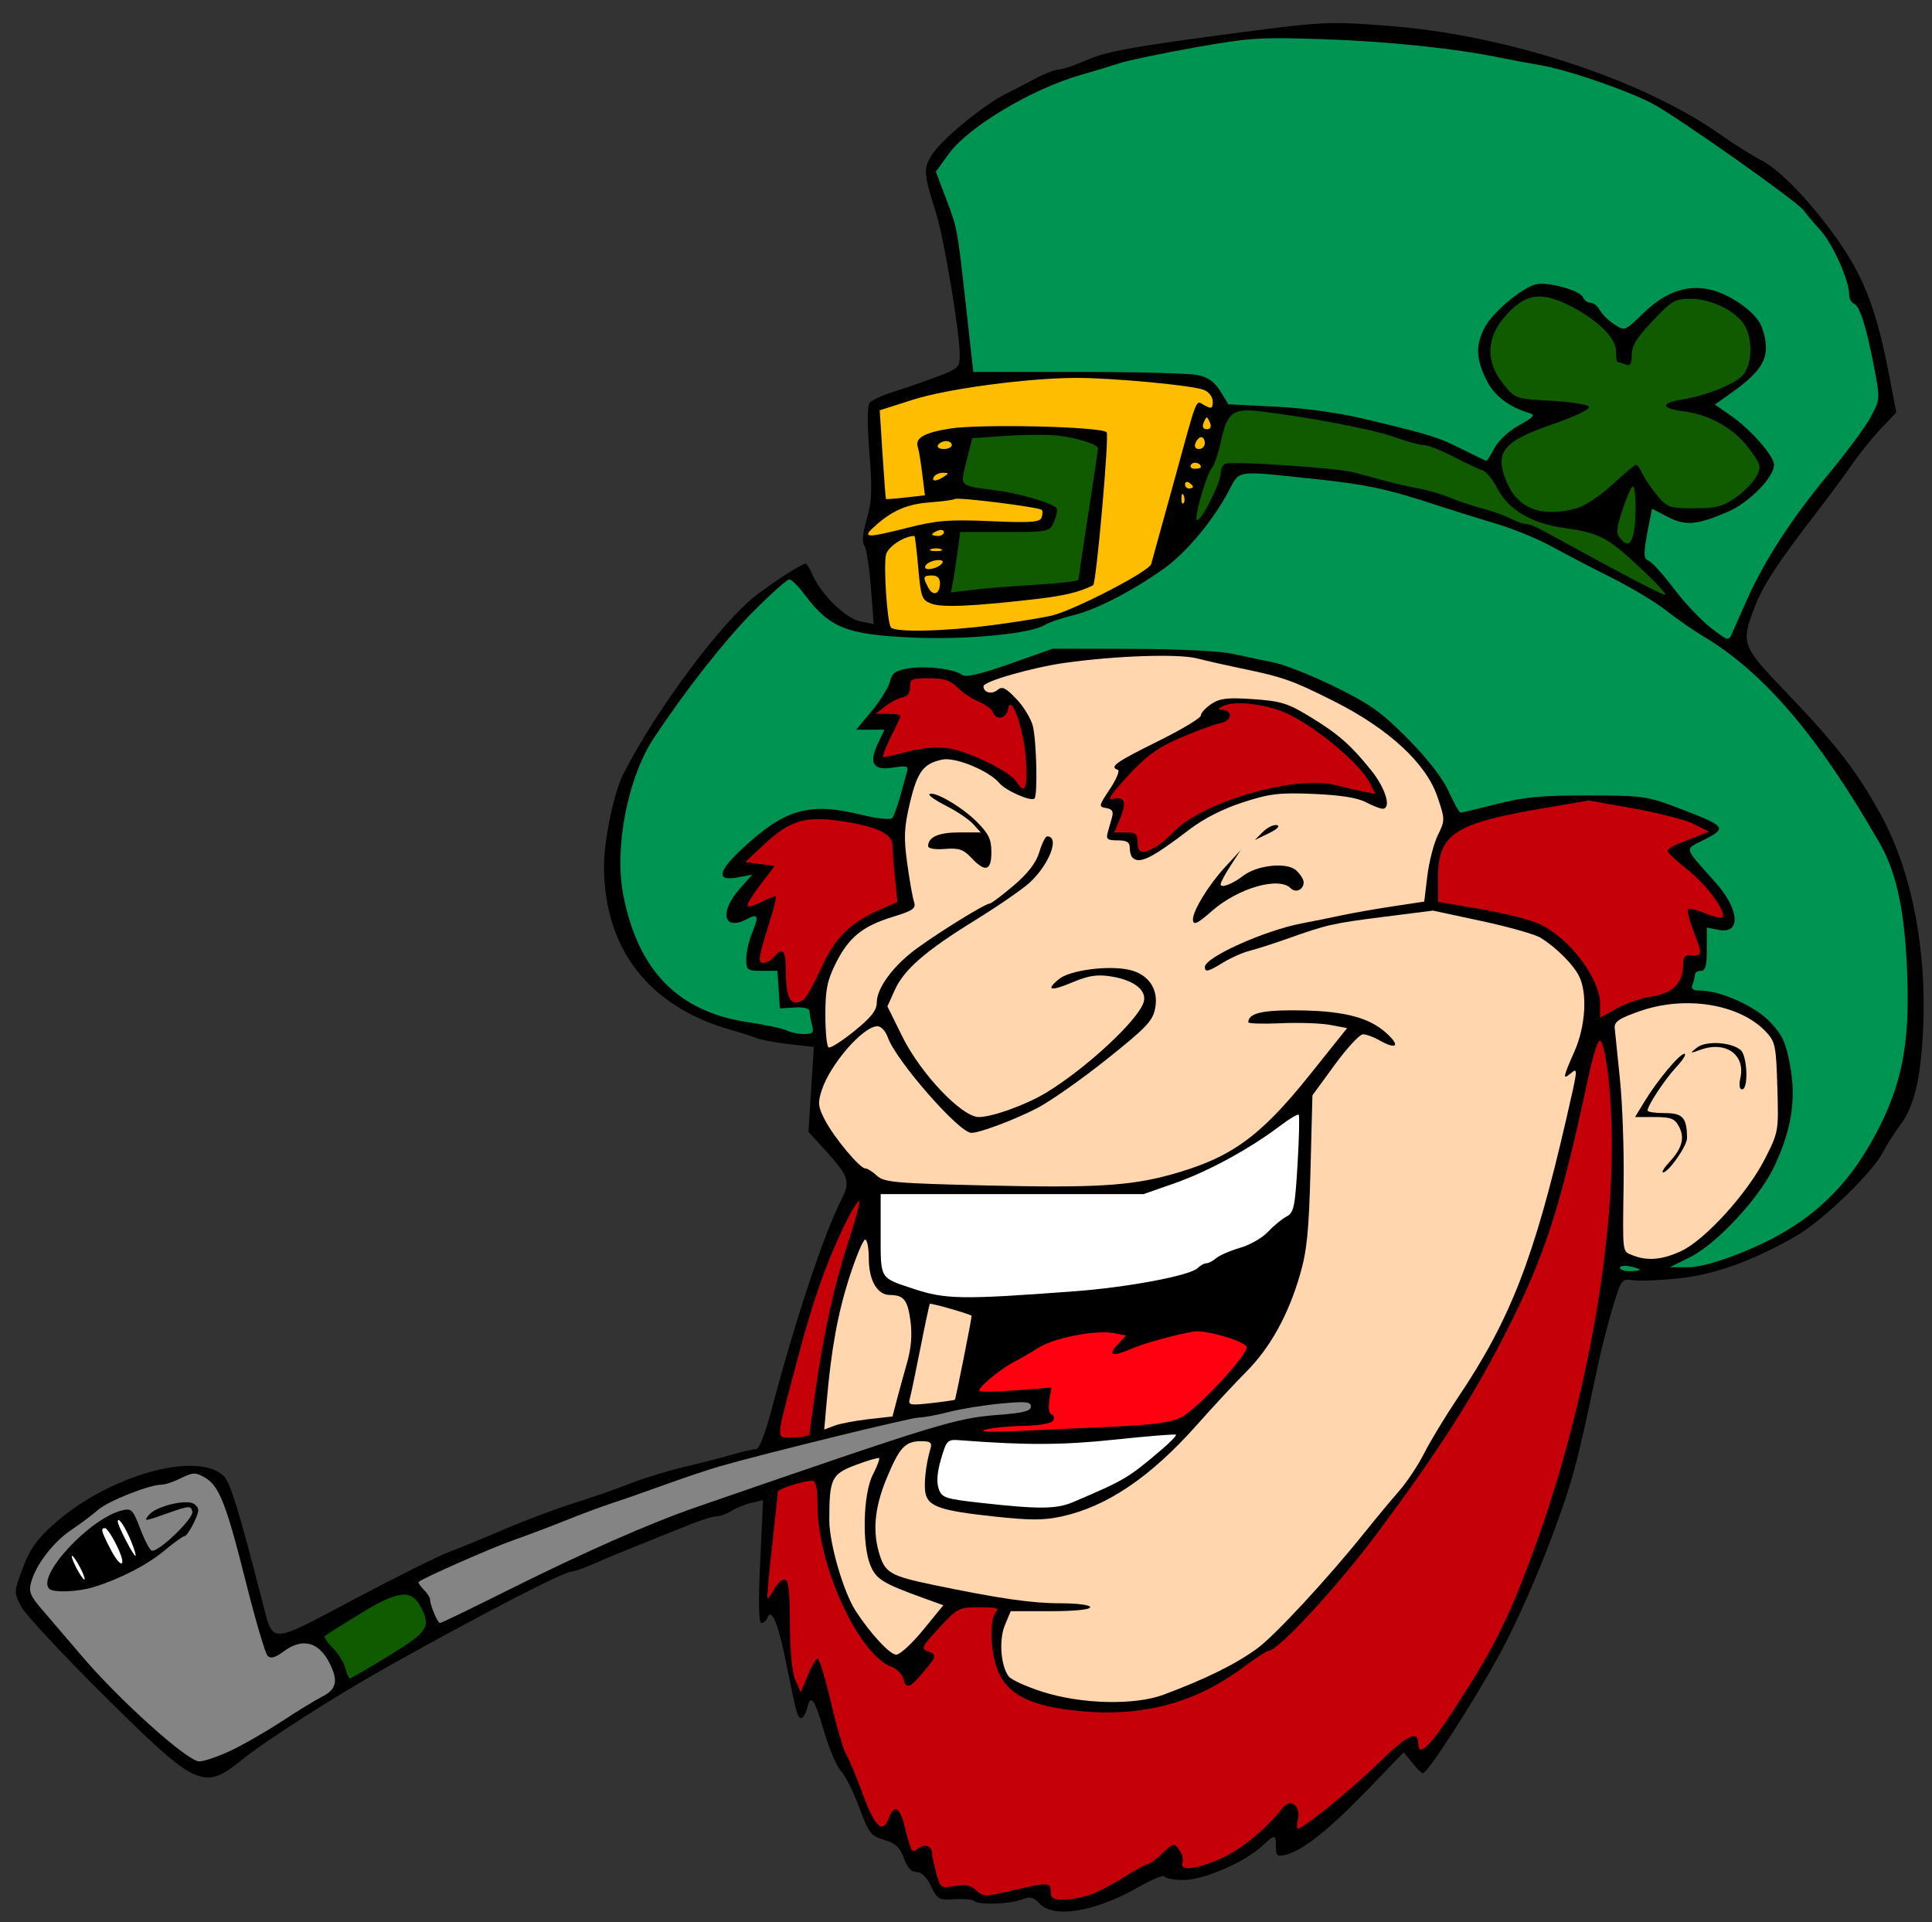
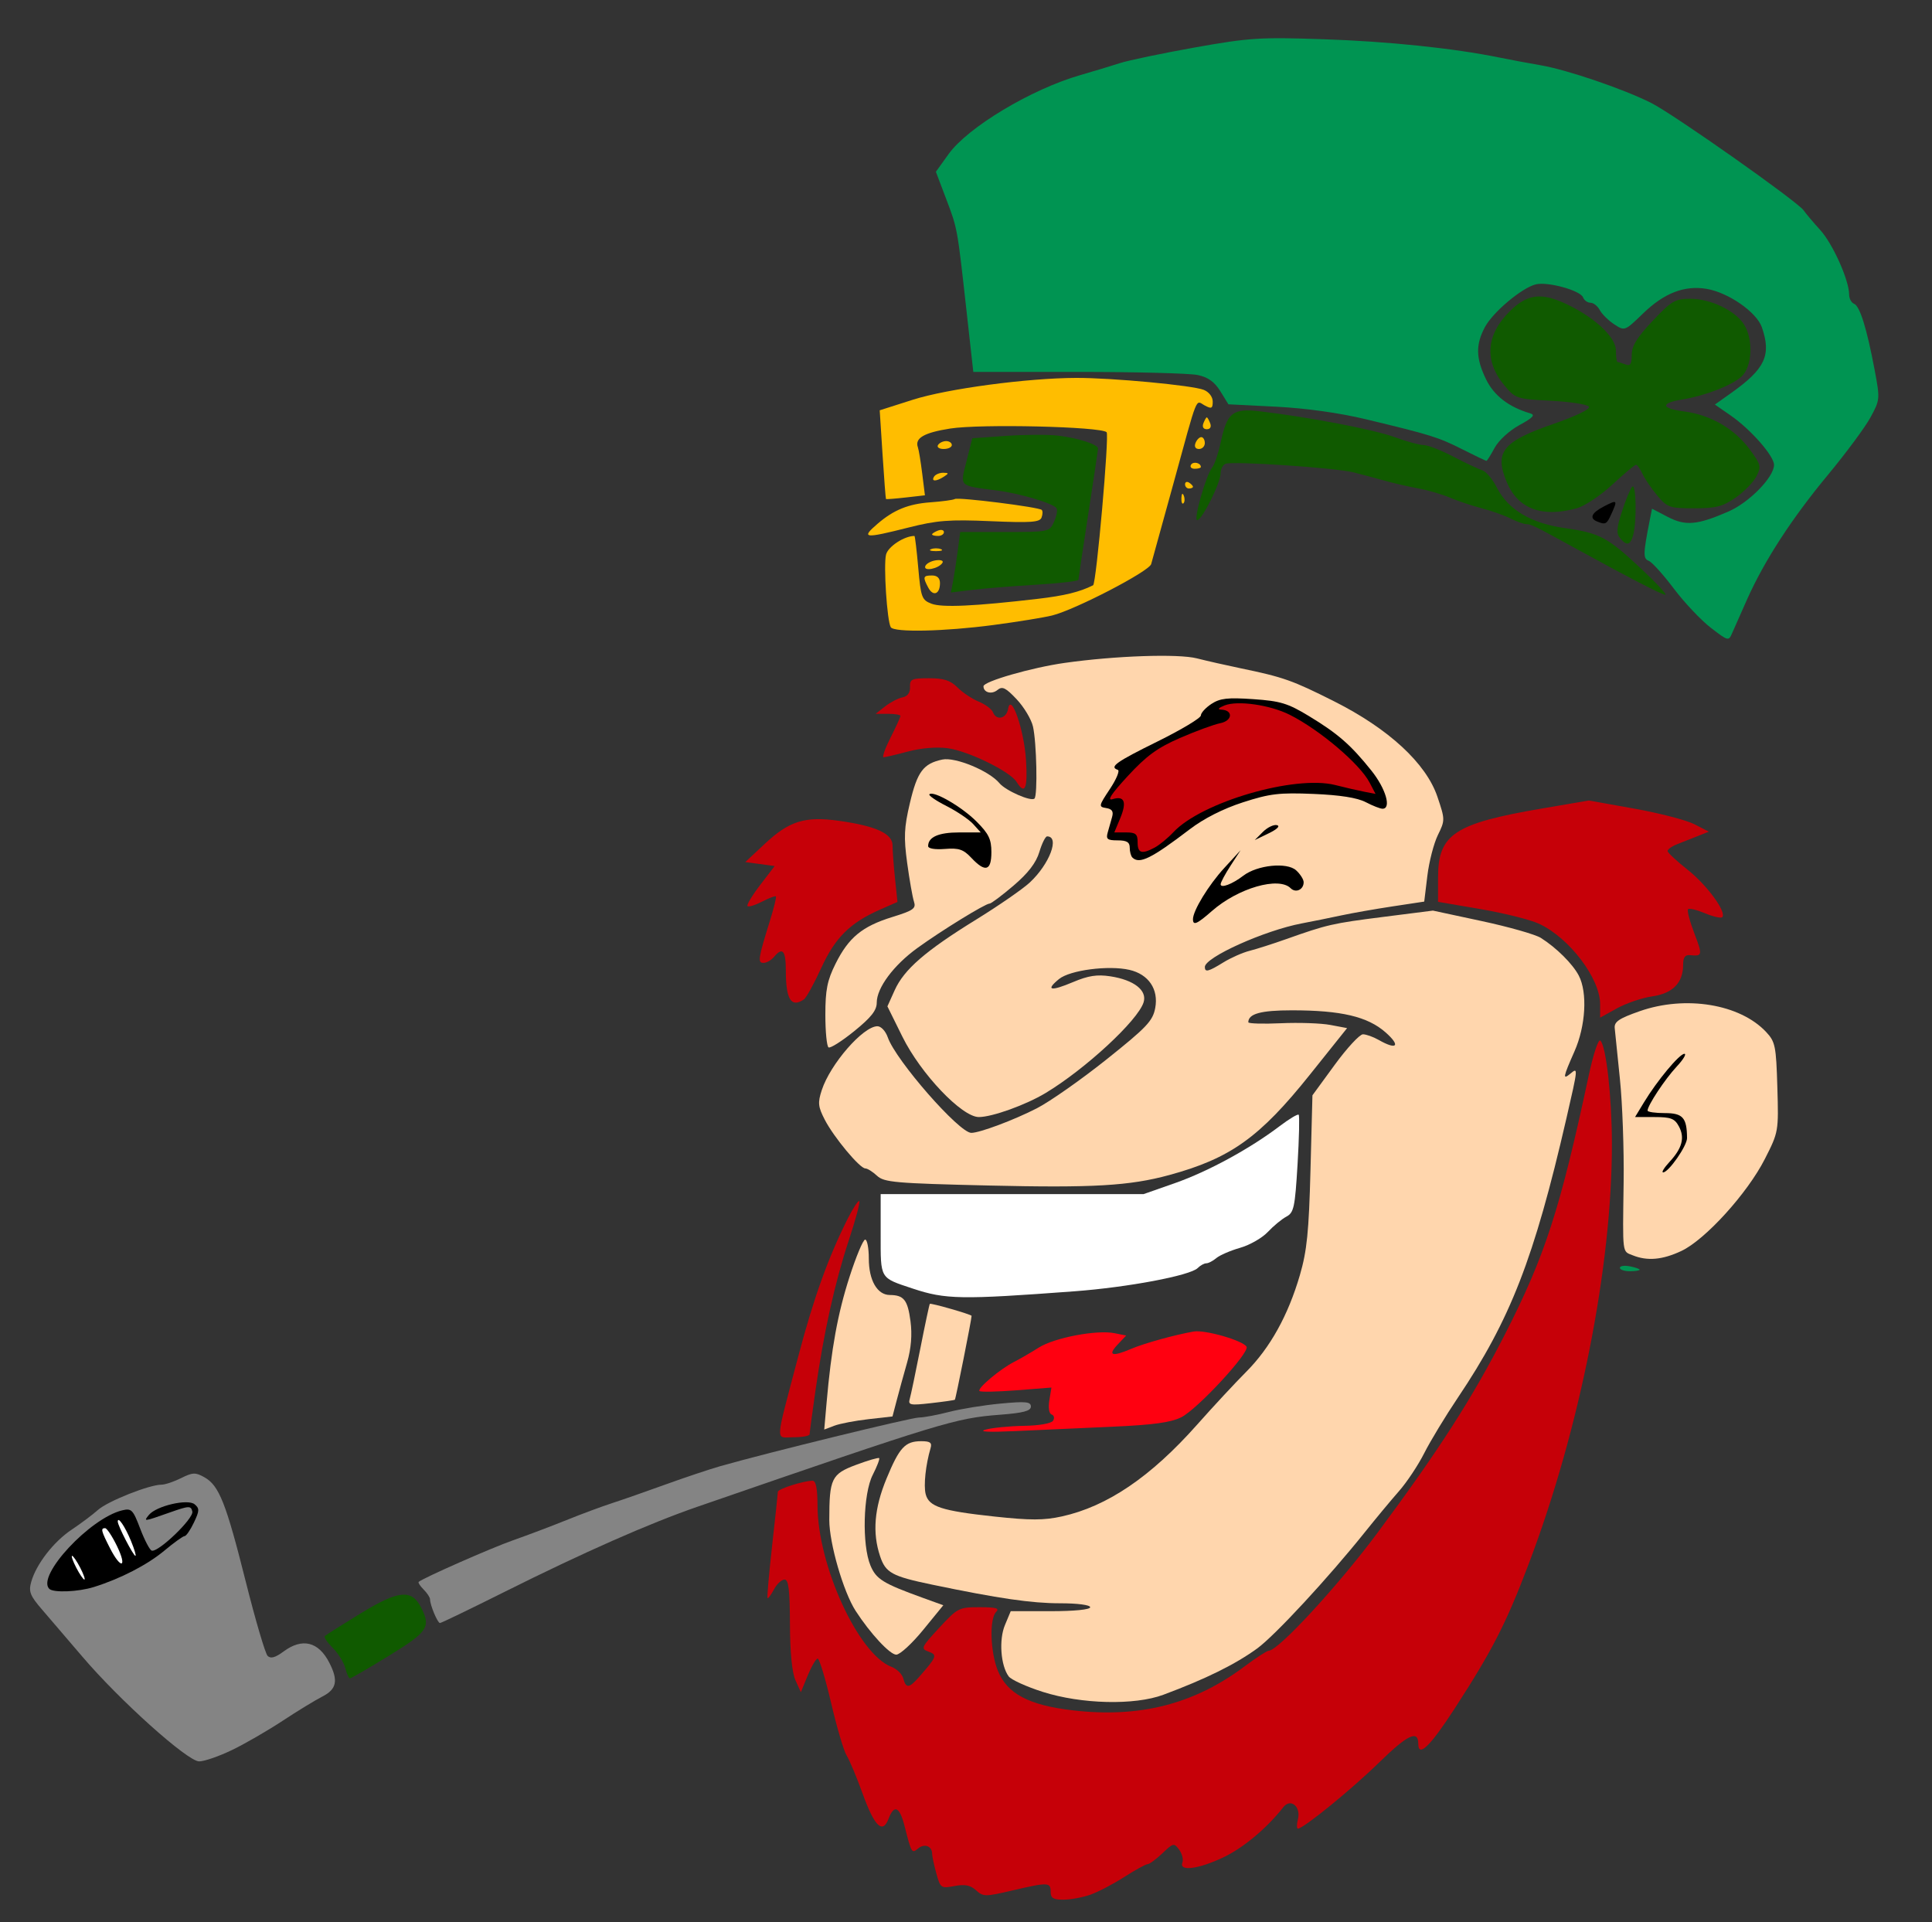
<svg xmlns="http://www.w3.org/2000/svg" viewBox="0 0 488.75 486.25">
  <rect x="0" y="0" width="488.75" height="486.25" fill="#333333" stroke="none" />
-   <path d="m262.98 481.55c-1.575-1.691-2.347-1.858-4.604-1-3.078 1.17-10.892 1.387-11.948 0.332-0.385-0.385-2.613-0.582-4.952-0.438-3.988 0.245-4.358 0.04-5.951-3.301-1.09-2.286-2.398-3.562-3.65-3.562-1.325 0-2.36-1.131-3.225-3.522-0.996-2.754-2.079-3.764-4.968-4.629-3.39-1.016-3.909-1.689-6.304-8.177-1.436-3.889-3.501-8.018-4.589-9.177s-2.957-5.456-4.153-9.55c-2.564-8.778-3.495-10.173-4.394-6.588-0.365 1.455-1.056 2.645-1.536 2.645-0.979 0-1.127-0.541-3.942-14.473-1.936-9.581-3.659-13.552-4.677-10.777-0.252 0.688-0.918 1.25-1.48 1.25-0.683 0-0.78-5.152-0.293-15.55l0.729-15.55-2.873 0.669c-1.58 0.368-3.87 1.29-5.088 2.05s-2.935 1.381-3.815 1.381-3.933 0.946-6.785 2.103-8.56 3.445-12.685 5.086c-4.125 1.641-9.425 3.845-11.777 4.897s-4.827 1.915-5.5 1.916c-1.935 0.004-23.927 11.388-46.723 24.186-13.016 7.307-30.534 18.506-36.5 23.332-9.8 7.928-11.413 7.19-34.677-15.868-10.628-10.534-20.185-20.788-21.238-22.787-1.909-3.623-1.908-3.654 0.388-9.793 1.798-4.808 3.53-7.252 7.899-11.146 13.829-12.325 36.407-18.647 43.011-12.042 1.576 1.576 3.923 9.239 9.588 31.304 2.916 11.359 1.45 11.37 23.274-0.183 10.54-5.579 21.321-10.955 23.959-11.947s9.071-3.631 14.296-5.867c5.225-2.236 13.1-5.19 17.5-6.565s10.7-3.573 14-4.883 9.375-3.182 13.5-4.159 9.689-2.408 12.365-3.18 5.432-1.404 6.126-1.404c0.752 0 2.302-3.934 3.84-9.75 6.077-22.978 13.252-44.591 17.69-53.291 2.386-4.678 1.946-5.993-4.298-12.832l-3.993-4.374 0.68-10.742 0.68-10.742-6.128-0.693c-3.37-0.381-7.103-1.07-8.295-1.53s-4.193-1.416-6.668-2.123c-20.735-5.926-32-20.544-32-41.524 0-6.303 2.528-18.477 4.755-22.898 8.156-16.192 25.078-38.954 33.928-45.638 4.906-3.705 11.408-7.852 12.323-7.858 0.278-0.002 1.09 1.316 1.804 2.929 2.195 4.958 8.381 10.956 12.058 11.691l3.368 0.673-0.729-9.399c-0.401-5.169-1.152-9.923-1.67-10.564-0.603-0.746-0.374-3.12 0.636-6.595 1.301-4.475 1.419-7.434 0.671-16.834-0.572-7.197-0.553-11.846 0.051-12.601 0.527-0.657 3.286-1.921 6.131-2.808s7.761-2.592 10.923-3.788c5.415-2.048 5.75-2.368 5.75-5.508 0-5.639-3.945-29.358-5.938-35.701-3.216-10.235-3.304-11.372-1.152-14.854 2.344-3.792 12.913-12.549 18.59-15.402 2.2-1.106 5.783-2.963 7.961-4.127s4.71-2.117 5.626-2.117 4.208-1.125 7.318-2.5c4.451-1.968 11.445-3.27 32.874-6.119 27.023-3.592 27.335-3.61 42.922-2.443 29.898 2.237 64.456 13.541 84.299 27.575 3.3 2.334 7.8 5.162 10 6.284 4.506 2.299 11.016 8.809 17.704 17.703 8.001 10.639 11.507 19.195 14.748 35.991l1.979 10.256-3.897 4.096c-2.143 2.253-5.37 6.248-7.17 8.877s-5.769 8.008-8.819 11.953c-10.044 12.99-13.855 18.805-15.964 24.351-3.504 9.22-3.297 9.771 8.205 21.756 12.594 13.124 18.011 20.176 23.977 31.22 7.624 14.111 11.425 33.783 10.435 54-0.621 12.69-2.28 19.445-5.967 24.295-1.34 1.763-3.228 4.742-4.196 6.621-2.685 5.213-15.31 17.371-22.037 21.223-10.88 6.23-20.433 9.677-29.534 10.658-4.694 0.506-9.89 0.721-11.548 0.478-2.963-0.435-3.051-0.319-5.23 6.891-1.219 4.034-2.924 10.709-3.788 14.834-3.659 17.458-5.399 24.842-7.188 30.5-4.518 14.296-11.859 31.864-17.967 43-6.52 11.886-17.904 29.5-19.067 29.5-0.332 0-1.559-1.199-2.728-2.665l-2.125-2.665-8.913 9.258c-9.768 10.146-16.511 15.556-20.697 16.607-2.434 0.611-2.716 0.411-2.716-1.927 0-3.196-0.244-3.214-3.444-0.248-4.43 4.106-14.845 8.639-19.845 8.639-2.499 0-4.694-0.402-4.877-0.893s-3.272 0.78-6.863 2.826c-10.778 6.138-21.239 7.842-24.785 4.036z" />
  <path d="m58.725 442.69c3.281-1.589 9.026-4.909 12.766-7.376s8.263-5.228 10.05-6.136c3.646-1.851 4.093-4.067 1.74-8.619-2.734-5.287-6.82-6.274-11.537-2.787-2.122 1.569-3.273 1.886-4.045 1.114-0.593-0.593-3.08-9.043-5.525-18.777-5-19.905-6.753-24.33-10.461-26.405-2.279-1.275-2.965-1.25-5.904 0.216-1.829 0.912-4.059 1.659-4.956 1.659-3.087 0-13.566 4.164-16.062 6.383-1.375 1.222-4.376 3.472-6.67 5-4.568 3.043-8.995 8.774-10.235 13.251-0.677 2.443-0.262 3.48 2.805 7.02 1.98 2.285 6.524 7.593 10.099 11.796 9.444 11.104 26.657 26.549 29.588 26.549 1.309 0 5.065-1.3 8.346-2.89zm68.85-39.963c20.165-10.076 36.672-17.358 48.957-21.6 61.961-21.391 65.191-22.374 76.393-23.238 5.976-0.461 7.865-0.959 7.865-2.076 0-1.227-1.265-1.351-7.684-0.749-4.226 0.396-10.098 1.349-13.049 2.118s-6.356 1.401-7.566 1.406c-1.999 0.008-38.11 8.845-50.201 12.286-2.75 0.783-9.05 2.889-14 4.681s-11.025 3.912-13.5 4.711-7.65 2.723-11.5 4.276-9.925 3.849-13.5 5.103c-5.49 1.926-22.693 9.51-23.869 10.521-0.203 0.175 0.36 1.046 1.25 1.937s1.619 2.008 1.619 2.482c0 1.432 1.91 5.994 2.51 5.994 0.307 0 7.631-3.534 16.275-7.853z" fill="#848484" />
  <path d="m12.458 401.92c-3.268-3.268 10.276-17.852 18.423-19.838 2.385-0.581 2.749-0.214 4.591 4.634 1.1 2.896 2.41 5.392 2.91 5.546 1.659 0.513 10.66-8.147 10.275-9.886-0.335-1.516-0.826-1.492-5.828 0.278-6.51 2.304-6.599 2.314-5.142 0.558 1.887-2.274 9.813-4.111 11.543-2.675 1.267 1.051 1.244 1.645-0.178 4.628-0.897 1.882-1.956 3.422-2.352 3.422s-2.675 1.634-5.065 3.632c-4.339 3.627-11.171 7.157-17.916 9.257-3.957 1.232-10.228 1.479-11.262 0.445z" />
  <path d="m20.291 396.58c-0.853-1.65-1.776-3-2.051-3s0.198 1.35 1.051 3 1.776 3 2.051 3-0.198-1.35-1.051-3zm9.288-5.5c-1.202-2.475-2.547-4.5-2.987-4.5-1.175 0-1.015 0.659 1.22 5.04 2.807 5.503 4.458 4.999 1.767-0.54zm3.568-1.25c-1.511-3.675-3.356-6.375-3.356-4.91 0 1.023 3.941 8.66 4.469 8.66 0.236 0-0.265-1.688-1.113-3.75z" fill="#fff" />
  <path d="m294.31 428.72c10.72-3.995 18.153-7.663 23.725-11.706 4.443-3.224 17.972-17.832 27.261-29.436 2.75-3.435 6.63-8.103 8.623-10.373s4.869-6.602 6.393-9.627 5.351-9.339 8.507-14.032c13.274-19.743 19.301-35.248 27.427-70.549 2.992-12.999 2.995-13.033 1.051-11.419-2.034 1.688-1.908 0.979 1-5.596 2.856-6.457 3.335-14.906 1.089-19.204-1.54-2.948-5.662-7.04-9.589-9.52-1.375-0.868-8.08-2.777-14.899-4.241l-12.399-2.662-12.601 1.6c-12.849 1.632-14.115 1.922-24.601 5.64-3.3 1.17-7.435 2.491-9.19 2.936s-4.732 1.762-6.618 2.927c-3.809 2.354-4.692 2.573-4.692 1.161 0-2.449 15.087-9.236 24.5-11.022 2.75-0.522 7.25-1.432 10-2.024s8.6-1.62 13-2.286l8-1.211 0.787-6.5c0.433-3.575 1.63-8.22 2.66-10.322 1.839-3.752 1.837-3.93-0.111-9.699-2.85-8.439-12.317-17.19-26.105-24.129-10.6-5.335-12.822-6.12-23.731-8.383-3.575-0.742-8.525-1.865-11-2.495-4.765-1.214-20.662-0.668-33.5 1.151-8.303 1.176-20.5 4.688-20.5 5.902 0 1.606 2.083 2.152 3.553 0.932 1.201-0.997 2.073-0.572 4.834 2.356 1.853 1.965 3.712 5.061 4.13 6.88 0.929 4.034 1.212 17.416 0.386 18.24-0.839 0.836-7.297-1.996-8.868-3.889-2.594-3.125-11.17-6.67-14.453-5.974-4.806 1.02-6.325 3.06-8.202 11.022-1.462 6.203-1.572 8.641-0.683 15.151 0.583 4.267 1.356 8.659 1.718 9.759 0.573 1.742-0.133 2.245-5.481 3.9-7.619 2.358-11.051 5.183-14.358 11.82-2.103 4.221-2.578 6.599-2.578 12.918 0 4.26 0.363 7.969 0.808 8.244s3.369-1.576 6.5-4.113c4.277-3.465 5.692-5.258 5.692-7.208 0-3.737 4.255-9.458 10.279-13.821 6.08-4.404 17.188-11.239 18.264-11.239 0.408 0 3.142-2.051 6.077-4.558 3.7-3.161 5.697-5.766 6.516-8.5 0.65-2.168 1.533-3.942 1.964-3.942 3.267 0 0.636 6.996-4.388 11.67-1.766 1.643-7.878 5.868-13.581 9.388-12.834 7.922-18.217 12.591-20.594 17.862l-1.84 4.081 3.787 7.662c4.643 9.394 15.054 20.338 19.348 20.338 3.363 0 11.914-3.08 16.9-6.087 10.083-6.081 23.311-18.322 24.772-22.925 0.96-3.026-2.415-5.671-8.402-6.587-3.358-0.514-5.588-0.17-9.428 1.452-5.706 2.411-7.081 2.117-3.566-0.762 2.758-2.259 12.525-3.536 17.8-2.328 4.861 1.113 7.431 4.906 6.541 9.651-0.614 3.272-2.143 4.887-12.325 13.012-6.394 5.102-14.325 10.664-17.625 12.361-5.738 2.95-14.443 6.213-16.578 6.213-3.067 0-19.091-18.318-21.123-24.147-0.561-1.608-1.716-2.841-2.647-2.826-3.633 0.059-11.891 9.551-14.056 16.155-1.048 3.198-0.948 4.183 0.761 7.5 2.285 4.433 8.854 12.318 10.262 12.318 0.53 0 1.858 0.833 2.951 1.851 1.79 1.668 4.581 1.912 28.208 2.468 26.458 0.622 35.67 0.089 45.721-2.649 15.469-4.213 22.87-9.496 35.589-25.407l9.403-11.762-4.246-0.802c-2.336-0.441-7.959-0.634-12.496-0.429s-8.25 0.094-8.25-0.248c0-2.153 3.168-3.021 11.033-3.021 12.453 0 19.171 1.585 23.708 5.595 3.876 3.425 2.861 4.536-1.741 1.905-1.375-0.786-3.175-1.43-4-1.432s-4.037 3.47-7.138 7.715l-5.638 7.717-0.497 19c-0.407 15.559-0.893 20.357-2.683 26.493-2.967 10.171-7.536 18.4-13.575 24.452-2.774 2.78-8.368 8.801-12.43 13.38-11.716 13.205-22.723 20.67-34.215 23.206-4.516 0.997-7.991 1.003-17 0.032-13.449-1.45-16.642-2.493-17.447-5.696-0.551-2.197 0.006-7.404 1.244-11.617 0.405-1.38-0.094-1.75-2.362-1.75-4.069 0-5.516 1.556-8.775 9.438-3.109 7.52-3.623 13.715-1.632 19.665 1.404 4.194 3.001 5.066 13.148 7.18 16.837 3.507 25.144 4.718 32.382 4.718 4.412 0 7.618 0.421 7.618 1 0 0.6-4.017 1-10.051 1h-10.051l-1.461 3.497c-1.559 3.731-1.09 10.231 0.938 12.995 0.619 0.844 4.5 2.609 8.626 3.922 9.803 3.12 23.234 3.44 30.514 0.727z" fill="#ffd6ad" />
  <path d="m301.79 232.54c0-2.176 3.949-8.639 7.919-12.962l4.132-4.499-2.525 3.89c-1.389 2.139-2.525 4.263-2.525 4.719 0 1.091 2.933-0.014 5.738-2.163 3.532-2.705 11.023-3.471 13.351-1.365 1.051 0.951 1.911 2.308 1.911 3.016 0 1.882-1.999 2.805-3.287 1.517-3.015-3.015-13.311-0.039-19.91 5.756-3.788 3.325-4.803 3.768-4.803 2.092z" />
  <path d="m245.72 217c-2.01-2.139-3.151-2.523-6.674-2.243-2.533 0.201-4.25-0.089-4.25-0.719 0-2.293 2.645-3.457 7.855-3.457h5.455l-1.905-2.108c-1.048-1.159-4.087-3.215-6.754-4.567s-4.616-2.692-4.331-2.977c1.002-1.002 8.156 3.128 11.897 6.87 3.116 3.116 3.783 4.488 3.783 7.783 0 4.749-1.543 5.18-5.076 1.419z" />
  <path d="m286.46 216.92c-0.367-0.367-0.667-1.492-0.667-2.5 0-1.379-0.76-1.833-3.067-1.833-2.59 0-2.979-0.311-2.5-2l1.111-3.925c0.394-1.396-0.018-2.014-1.5-2.25-1.952-0.311-1.909-0.528 0.947-4.825 1.645-2.475 2.545-4.65 2-4.833-2.221-0.747-0.493-1.985 10.009-7.167 6.05-2.985 11-5.955 11-6.599s1.2-1.957 2.666-2.918c2.183-1.43 4.099-1.648 10.587-1.204 6.867 0.471 8.742 1.04 14.084 4.279 7.331 4.444 10.602 7.299 15.79 13.781 3.652 4.563 5.142 9.66 2.824 9.66-0.577 0-2.49-0.75-4.25-1.666-2.142-1.115-6.508-1.803-13.2-2.08-8.679-0.359-11.037-0.078-17.852 2.123-5.001 1.615-9.895 4.095-13.478 6.83-9.715 7.413-12.733 8.897-14.504 7.126z" />
  <path d="m319.48 210.45c1.135-1.135 2.731-1.907 3.547-1.716 0.898 0.21 0.083 1.025-2.064 2.064l-3.547 1.716 2.064-2.064z" />
  <path d="m98.42 418.83c9.847-6.048 10.627-7.221 8.107-12.18-2.385-4.691-5.683-4.378-15.213 1.445-4.764 2.911-8.883 5.513-9.152 5.783s0.643 1.625 2.029 3.011 2.812 3.684 3.169 5.106 0.886 2.586 1.175 2.586 4.738-2.587 9.886-5.75z" fill="#105a00" />
  <path d="m233.53 412.33 5.106-6.25-5.172-1.871c-10.078-3.645-11.809-4.714-13.26-8.186-2.178-5.212-1.854-18.153 0.573-22.914 1.092-2.141 1.826-4.052 1.631-4.247s-2.834 0.575-5.865 1.709c-6.199 2.319-6.751 3.461-6.751 13.958 0 5.889 3.566 18.183 6.665 22.976 3.681 5.694 8.671 11.074 10.272 11.074 0.933 0 3.993-2.812 6.801-6.25z" fill="#ffd6ad" />
-   <path d="m271.51 379.97c13.058-5.57 13.954-6.102 22.363-13.276 2.186-1.865 3.81-3.554 3.61-3.754s-7.074 0.35-15.276 1.223c-13.352 1.42-22.54 1.462-39.297 0.18-3.26-0.249-3.437-0.077-4.854 4.741-0.973 3.31-1.175 5.845-0.597 7.5 0.813 2.328 1.56 2.577 10.854 3.614 14.538 1.622 18.963 1.579 23.197-0.228z" fill="#fff" />
  <path d="m281.29 360.92c10.482-0.464 14.894-1.068 17.558-2.403 4.082-2.046 17.379-16.423 16.502-17.842-0.983-1.591-10.536-4.332-13.379-3.838-4.737 0.822-12.589 2.999-15.832 4.39-4.757 2.04-6.003 1.677-3.475-1.014l2.222-2.365-2.963-0.593c-4.482-0.896-15.188 1.141-19.133 3.642-1.925 1.22-4.725 2.842-6.223 3.605-3.561 1.812-9.417 6.741-8.777 7.387 0.275 0.278 4.481 0.194 9.346-0.186l8.846-0.692-0.523 3.225c-0.31 1.91-0.073 3.375 0.581 3.593 0.608 0.203 0.773 0.904 0.369 1.559-0.438 0.708-3.45 1.239-7.427 1.309-3.68 0.065-8.041 0.5-9.691 0.966-1.887 0.533 0.895 0.667 7.5 0.362 5.775-0.267 16.8-0.764 24.5-1.105z" fill="#ff0010" />
  <path d="m219.69 359.01 6.089-0.689 1.079-4.121c0.594-2.267 1.77-6.545 2.615-9.508 1.034-3.629 1.315-7.049 0.859-10.481-0.714-5.379-1.674-6.592-5.239-6.617-3.182-0.022-5.307-3.721-5.307-9.238 0-2.628-0.414-4.777-0.92-4.777s-2.291 4.26-3.968 9.467c-2.978 9.249-4.595 18.13-5.792 31.81l-0.593 6.777 2.543-0.967c1.399-0.532 5.283-1.277 8.632-1.656z" fill="#ffd6ad" />
  <path d="m241.56 354.09c0.21-0.167 4.231-20.331 4.231-21.218 0-0.343-10.317-3.309-10.567-3.037-0.125 0.136-1.202 5.197-2.394 11.247s-2.396 11.795-2.676 12.767c-0.46 1.596 0.055 1.704 5.314 1.111 3.203-0.361 5.944-0.752 6.092-0.87z" fill="#ffd6ad" />
  <path d="m271.79 326.66c13.563-1.012 29.301-3.981 31.207-5.888 0.656-0.656 1.63-1.193 2.164-1.193s1.682-0.597 2.55-1.327 3.576-1.899 6.018-2.597 5.592-2.501 7-4.006 3.514-3.246 4.68-3.869c1.911-1.02 2.19-2.321 2.842-13.241 0.398-6.66 0.527-12.305 0.287-12.545s-2.418 1.067-4.842 2.904c-7.548 5.719-18.076 11.449-26.407 14.373l-8 2.808h-66.5l2.3e-4 10.215c2.6e-4 11.381-0.3 10.877 8.131 13.682 8.282 2.755 12.228 2.821 40.869 0.684z" fill="#fff" />
  <path d="m414.791,321.199c0-.211-1.125-.598-2.5-.861s-2.5-.09-2.5.383 1.125.861 2.5.861 2.5-.173 2.5-.383z" fill="#009452" />
-   <path d="m441.1 316.66c15.742-6.405 25.732-15.305 33.417-29.772 6.607-12.438 8.604-22.534 7.968-40.305-0.566-15.813-2.626-25.682-6.932-33.203-15.537-27.133-29.324-43.299-44.763-52.484-2.475-1.472-6.66-4.381-9.301-6.464s-8.813-5.795-13.717-8.25-11.744-6.018-15.199-7.919-9.658-4.455-13.783-5.677-10.65-3.259-14.5-4.526c-13.419-4.418-18.412-5.489-32.517-6.978-19.43-2.05-18.085-2.255-20.972 3.187-3.961 7.466-10.679 15.512-16.307 19.53-7.99 5.704-17.267 10.482-23.008 11.85-2.858 0.681-6.096 1.789-7.196 2.461-3.647 2.229-19.722 3.773-33.182 3.185-16.993-0.742-21.247-2.43-27.619-10.961-1.54-2.062-3.255-3.75-3.811-3.75s-4.496 3.487-8.758 7.75c-7.317 7.319-17.207 19.865-25.474 32.316-6.658 10.028-10.12 27.82-7.753 39.85 3.768 19.15 13.945 29.491 31.596 32.102 4.4 0.651 8.781 1.588 9.736 2.083s2.92 0.9 4.367 0.9c2.24 0 2.541-0.334 2.027-2.25-0.332-1.238-0.609-2.799-0.617-3.47-0.009-0.78-1.365-1.141-3.764-1l-3.75 0.22-0.305-4.75-0.305-4.75h-3.945c-3.726 0-3.945-0.168-3.945-3.032 0-1.668 0.681-4.662 1.513-6.654 1.747-4.18 1.457-4.904-1.362-3.395-5.859 3.136-7.074-1.66-1.91-7.541l3.241-3.691-3.741 0.702c-5.321 0.998-4.972-1.449 1.009-7.069 10.88-10.223 17.107-12.041 30.232-8.824 4.026 0.987 7.498 1.372 7.924 0.88 0.417-0.482 1.312-2.901 1.99-5.376 0.678-2.475 1.462-5.298 1.744-6.274 0.45-1.56 0.023-1.696-3.547-1.125-5.015 0.802-6.173-1.11-3.75-6.192l1.626-3.409h-7.154l3.943-4.75c2.169-2.612 4.234-5.948 4.59-7.412 0.525-2.162 1.399-2.789 4.65-3.338 4.396-0.743 11.818 0.173 13.7 1.691 0.805 0.649 4.73-0.283 12-2.851l10.803-3.816 20 0.039c11.675 0.023 22.289 0.539 25.5 1.239 3.025 0.66 7.75 1.657 10.5 2.215s9.725 3.339 15.5 6.178c8.867 4.36 11.724 6.401 18.369 13.122 5.016 5.074 8.758 9.902 10.323 13.321 1.35 2.949 2.698 5.362 2.995 5.362s4.426-0.988 9.177-2.195c6.976-1.773 11.424-2.189 23.137-2.164 13.871 0.03 14.867 0.171 22.961 3.248 11.832 4.498 12.226 4.973 6.527 7.869-5.297 2.692-5.569 1.601 2.722 10.933 6.08 6.845 6.486 13.098 0.775 11.956l-2.985-0.597v5.475c0 4.2-0.349 5.475-1.5 5.475-0.825 0-1.5 0.413-1.5 0.918s-0.273 1.63-0.607 2.5c-0.456 1.19 0.03 1.582 1.962 1.582 5.155 0 14.046 4.049 17.81 8.111 3.023 3.262 3.886 5.194 4.929 11.026 1.524 8.528 0.316 16.115-4.037 25.363-3.728 7.92-14.523 19.557-21.252 22.91l-5.197 2.59h4.531c2.966 0 7.861-1.355 14.172-3.923z" fill="#009452" />
  <path d="m425.34 316.46c6.045-2.841 16.714-14.594 21.119-23.263 3.476-6.84 3.498-6.969 3.168-18.172-0.307-10.421-0.524-11.488-2.833-13.958-6.615-7.078-20.38-9.342-32-5.262-5.252 1.844-6.463 2.666-6.308 4.282 0.106 1.1 0.703 6.95 1.327 13s1.042 17.75 0.928 26c-0.255 18.521-0.397 17.384 2.303 18.469 3.709 1.491 7.515 1.152 12.295-1.095z" fill="#ffd6ad" />
  <path d="m422.31 293.97c3.244-3.5 3.954-6.143 2.421-9.008-1.077-2.012-2.036-2.381-6.187-2.381h-4.913l2.273-3.75c3.318-5.474 8.964-12.25 10.207-12.25 0.592 0-0.292 1.462-1.963 3.25-2.933 3.137-7.353 9.82-7.353 11.118 0 0.348 1.972 0.632 4.383 0.632 4.539 0 5.564 1.155 5.603 6.317 0.015 1.953-4.68 8.683-6.057 8.683-0.458 0 0.256-1.175 1.587-2.611z" />
-   <path d="m440.28 272.64c1.283-5.843-3.716-9.367-10.063-7.094-2.775 0.994-2.822 0.967-0.924-0.535 2.246-1.777 8.589-1.43 11.039 0.603 1.708 1.418 2.035 9.967 0.381 9.967-0.674 0-0.837-1.104-0.433-2.941z" />
  <path d="m204.81 362.83c0.01-0.412 0.67-5.334 1.467-10.937 2.088-14.688 4.92-27.461 8.471-38.2 1.707-5.163 2.895-9.595 2.641-9.849s-1.563 1.72-2.908 4.387c-4.917 9.75-8.667 20.182-12.528 34.849-6.01 22.829-5.876 20.5-1.18 20.5 2.211 0 4.027-0.338 4.037-0.75zm71.01 116.48c1.941-0.679 5.805-2.697 8.588-4.485s5.445-3.25 5.917-3.25 2.153-1.238 3.737-2.75c2.749-2.626 2.94-2.667 4.236-0.903 0.746 1.016 1.115 2.478 0.819 3.25-0.886 2.308 4.023 1.686 10.355-1.312 5.05-2.391 11.03-7.392 15.157-12.675 1.865-2.387 4.525-0.188 3.709 3.066-0.321 1.278-0.316 2.324 0.012 2.324 1.407 0 13.552-9.893 20.589-16.772 7.136-6.976 9.854-8.263 9.854-4.669 0 3.539 2.989 0.652 9.137-8.827 9.575-14.763 13.058-21.558 18.779-36.636 12.969-34.18 21.12-75.369 21.064-106.45-0.021-11.784-1.448-24.512-2.912-25.976-0.501-0.501-1.779 3.341-2.985 8.978-7.229 33.764-11.024 45.475-21.182 65.354-8.241 16.129-16.712 29.323-32.193 50.142-9.983 13.426-25.134 29.858-27.53 29.858-0.449 0-3.26 1.826-6.247 4.059-12.689 9.483-26.451 12.991-43.287 11.036-11.185-1.299-16.672-4.209-19.024-10.087-1.901-4.75-2.137-13.091-0.42-14.808 0.933-0.933 0.002-1.2-4.19-1.2-5.215 0-5.546 0.169-10.216 5.222-4.558 4.932-4.708 5.266-2.696 6.01 2.298 0.85 2.149 1.241-2.475 6.518-2.426 2.768-3.24 2.823-3.91 0.262-0.286-1.093-1.627-2.409-2.981-2.924-8.38-3.186-18.674-25.647-18.715-40.838-0.012-4.327-0.402-6.248-1.267-6.244-2.27 0.01-8.75 2.075-8.76 2.791-0.005 0.387-0.661 6.535-1.456 13.663s-1.317 13.09-1.158 13.248 0.89-0.836 1.625-2.21 1.936-2.498 2.668-2.498c1.026 0 1.341 2.574 1.376 11.25 0.029 7.249 0.528 12.317 1.404 14.25l1.358 3 1.748-4.25c0.961-2.337 2.092-4.25 2.513-4.25s1.951 5.062 3.4 11.25 3.211 12.15 3.914 13.25 2.529 5.458 4.058 9.685c3.016 8.337 5.049 10.287 6.567 6.295 1.387-3.648 2.774-3.035 4.004 1.769 1.812 7.078 1.837 7.121 3.457 5.777 1.579-1.311 3.529-0.604 3.538 1.282 0.003 0.655 0.486 2.922 1.074 5.038 1.036 3.732 1.174 3.828 4.595 3.186 2.631-0.494 4.015-0.219 5.45 1.08 1.82 1.647 2.315 1.65 9.15 0.051 9.098-2.128 9.726-2.106 9.726 0.336 0 1.593 0.662 1.997 3.25 1.985 1.788-0.008 4.838-0.571 6.778-1.25zm16.287-264.9c1.201-0.641 3.328-2.389 4.726-3.882 7.158-7.65 30.771-14.53 40.959-11.935 2.475 0.631 5.779 1.392 7.341 1.692l2.841 0.545-1.506-2.877c-2.463-4.706-12.601-13.31-20.177-17.125-4.989-2.512-13.195-3.693-16.502-2.375-1.554 0.62-1.878 1.02-0.855 1.06 3.083 0.119 2.899 2.805-0.235 3.432-1.619 0.324-6.199 2.004-10.176 3.734-5.725 2.49-8.482 4.499-13.232 9.648-4.164 4.513-5.337 6.299-3.834 5.836 3.012-0.928 3.656 0.708 1.917 4.87l-1.481 3.544h2.949c2.479 0 2.949 0.399 2.949 2.5 0 2.763 1.038 3.084 4.316 1.334zm125.89 37.639c5.191-0.757 7.795-3.43 7.795-8 0-1.875 0.487-2.549 1.75-2.42 3.146 0.32 3.205 0.009 1.069-5.572-1.162-3.036-1.87-5.762-1.574-6.059s2.231 0.169 4.3 1.033 4.024 1.309 4.345 0.988c1.2-1.2-3.805-8.08-8.686-11.943-2.781-2.2-5.089-4.347-5.13-4.771s1.051-1.212 2.426-1.75 3.737-1.472 5.25-2.075l2.75-1.096-3.653-1.878c-2.009-1.033-8.837-2.806-15.173-3.941l-11.52-2.062-11.859 2.023c-22.162 3.781-26.294 6.517-26.294 17.409v6.205l10.75 1.837c5.912 1.01 12.564 2.676 14.78 3.701 7.654 3.54 15.47 13.825 15.47 20.358v3.399l4.25-2.35c2.337-1.293 6.367-2.659 8.955-3.036zm-214.62 0.762c0.595-0.404 2.558-3.963 4.363-7.908 3.532-7.721 7.295-11.456 14.927-14.815l4.371-1.924-0.621-5.94c-0.341-3.267-0.621-7.022-0.621-8.345 0-2.988-4.148-4.907-13.454-6.224-8.656-1.226-12.634-0.009-18.81 5.756l-5 4.667 3.722 0.5 3.722 0.5-3.688 4.819c-2.028 2.65-3.461 5.046-3.183 5.324s1.939-0.236 3.691-1.142 3.323-1.502 3.491-1.324-0.5 2.91-1.484 6.071c-3.025 9.719-3.183 10.753-1.648 10.753 0.768 0 1.957-0.675 2.642-1.5 2.162-2.606 3-1.651 3 3.418 0 7.364 1.347 9.515 4.581 7.316zm56.184-60.485c-0.484-7.736-3.83-17.324-4.537-13-0.407 2.488-2.983 3.054-3.832 0.842-0.297-0.775-1.916-1.978-3.598-2.675s-4.104-2.313-5.383-3.592c-1.797-1.797-3.431-2.325-7.2-2.325-4.392 0-4.867 0.22-4.795 2.219 0.052 1.454-0.609 2.357-1.916 2.621-1.098 0.221-3.071 1.248-4.385 2.281l-2.389 1.879h3.135c1.724 0 3.135 0.24 3.135 0.533s-1.133 2.768-2.517 5.5-2.172 4.961-1.75 4.955 3.209-0.662 6.195-1.456c3.29-0.876 7.229-1.203 10-0.832 5.211 0.698 15.781 5.862 17.442 8.521 2.121 3.397 2.846 1.741 2.395-5.471z" fill="#c60008" />
  <path d="m441.99 151.58c4.421-9.86 11.288-20.429 20.451-31.477 4.551-5.488 9.385-12.016 10.741-14.507 2.423-4.451 2.441-4.659 1.054-12.023-1.976-10.495-3.738-16.163-5.199-16.726-0.688-0.265-1.25-1.316-1.25-2.337 0-3.598-4.122-12.813-7.292-16.3-1.764-1.941-3.658-4.185-4.208-4.986-1.522-2.218-32.757-24.234-38.535-27.162-6.886-3.489-21.247-8.392-27.965-9.546-3.025-0.52-7.75-1.404-10.5-1.965-11.528-2.352-28.087-4.075-44.5-4.628-16.08-0.543-18.717-0.374-32.5 2.082-8.25 1.47-16.8 3.256-19 3.97s-6.7 2.074-10 3.023c-12.402 3.568-28.442 13.188-33.325 19.989l-3.206 4.465 2.581 6.815c2.903 7.665 2.805 7.128 5.162 28.315l1.724 15.5h26.532c14.593 0 28.192 0.353 30.221 0.784 2.641 0.561 4.271 1.725 5.737 4.097l2.047 3.313 12.031 0.605c7.554 0.38 16.025 1.564 22.763 3.182 16.436 3.947 18.304 4.53 24.453 7.633 3.147 1.588 5.857 2.886 6.023 2.886s1.1-1.484 2.077-3.297c1.008-1.871 3.72-4.358 6.269-5.75 3.477-1.898 4.088-2.572 2.702-2.982-5.423-1.6-9.135-4.468-11.15-8.615-2.577-5.304-2.651-8.744-0.285-13.183 2.019-3.787 9.317-9.927 12.854-10.815 3.013-0.756 11.306 1.525 11.987 3.298 0.284 0.74 1.127 1.345 1.874 1.345s1.805 0.836 2.352 1.858 2.19 2.642 3.651 3.599c2.652 1.738 2.663 1.733 7.291-2.744 5.359-5.185 10.491-7.167 16.103-6.219 5.485 0.927 12.619 5.885 13.947 9.693 2.458 7.051 0.855 10.522-7.646 16.562l-4.231 3.006 3.978 2.756c5.096 3.531 10.984 10.238 10.984 12.511 0 3.083-6.237 9.476-11.481 11.769-7.924 3.465-10.905 3.731-15.418 1.379l-3.965-2.067-0.534 2.698c-1.724 8.714-1.759 9.924-0.3 10.484 0.81 0.311 3.661 3.467 6.335 7.014s6.888 8.012 9.363 9.922c4.381 3.381 4.524 3.417 5.394 1.376 0.492-1.153 2.206-5.022 3.809-8.597z" fill="#009452" />
  <path d="m407.63 130.04c1.632-3.582 1.526-3.693-1.839-1.953-3.183 1.646-3.804 3.009-1.75 3.838 2.143 0.865 2.398 0.731 3.59-1.885z" />
  <path d="m415.29 143.98c-8.635-8.099-10.568-9.131-19.462-10.392-8.527-1.209-14.312-4.66-17.155-10.234-1.085-2.128-2.741-4.1-3.678-4.384s-4.237-1.837-7.332-3.451-6.476-2.936-7.514-2.936-4.356-0.906-7.373-2.012c-5.185-1.902-21.769-5.076-34.07-6.521-6.844-0.804-8.274 0.313-9.858 7.7-0.613 2.858-1.585 5.763-2.16 6.456-1.567 1.888-4.85 13.377-3.823 13.377 1.205 0 5.925-9.448 5.925-11.86 0-1.059 0.565-2.143 1.256-2.408 1.863-0.715 27.769 1.022 32.318 2.167 2.159 0.543 5.726 1.496 7.926 2.116s6.03 1.502 8.51 1.959 6.081 1.506 8 2.332 5.515 2.029 7.99 2.674c2.475 0.644 5.774 1.813 7.331 2.596s3.357 1.427 4 1.431c1.21 0.006 2.114 0.451 12.169 5.982 13.149 7.233 22.05 11.841 23 11.906 0.55 0.038-2.15-2.885-6-6.496zm-153.25 3.939c5.912-0.353 10.76-0.911 10.771-1.24s1.131-7.797 2.486-16.597 2.471-16.283 2.479-16.629c0.022-1.01-5.107-2.661-10.094-3.25-2.534-0.299-8.457-0.272-13.163 0.06l-8.555 0.604-1.456 5.782c-1.66 6.588-2.117 6.151 7.782 7.441 5.857 0.763 14.249 3.277 15.001 4.493 0.288 0.467-0.003 2.007-0.649 3.424-1.16 2.545-1.304 2.575-12.451 2.575h-11.278l-0.626 4.75c-0.344 2.612-0.873 6.056-1.174 7.653l-0.549 2.903 5.363-0.663c2.95-0.365 10.2-0.952 16.113-1.306zm151.12-12.587c0.945-3.525 0.747-13.277-0.247-12.2-0.482 0.522-1.649 3.329-2.592 6.236-1.359 4.188-1.463 5.59-0.5 6.75 1.7 2.049 2.639 1.828 3.34-0.786zm-14.249-6.767c1.991-0.553 6.037-3.251 8.99-5.994s5.639-4.989 5.969-4.989 1.066 1.025 1.637 2.277 2.258 3.727 3.749 5.5c2.551 3.032 3.104 3.223 9.319 3.223 5.54 0 7.233-0.434 10.481-2.684 2.13-1.476 4.497-3.89 5.259-5.364 1.284-2.483 1.162-2.984-1.667-6.831-3.861-5.251-9.88-8.737-16.609-9.62-5.874-0.771-6.08-2.115-0.464-3.026 5.757-0.934 12.486-3.534 14.965-5.783 2.768-2.511 3.082-9.492 0.597-13.285-2.287-3.49-8.443-6.407-13.52-6.407-3.866 0-4.733 0.508-9.54 5.591-3.978 4.207-5.287 6.338-5.287 8.607 0 2.339-0.355 2.88-1.582 2.409-0.87-0.334-1.77-0.607-2-0.607s-0.418-1.32-0.418-2.933c0-3.484-5.86-8.79-13.379-12.116-5.729-2.534-9.175-1.993-13.36 2.098-6.151 6.014-6.654 12.661-1.431 18.918 2.741 3.283 3.057 3.386 11.743 3.833 4.91 0.253 9.224 0.925 9.587 1.494 0.398 0.624-3.177 2.362-9 4.375-12.823 4.434-14.957 7.095-11.782 14.695 2.841 6.8 8.922 9.069 17.742 6.619z" fill="#105a00" />
  <path d="m251.29 158.11c6.05-0.799 12.746-1.886 14.881-2.415 5.814-1.442 24.495-11.133 25.047-12.993 0.265-0.892 2.768-9.947 5.561-20.122 6.434-23.433 5.582-21.3 7.996-20.008 1.716 0.918 2.015 0.773 2.015-0.978 0-1.198-0.94-2.435-2.25-2.963-2.855-1.15-23.185-3.057-32.309-3.031-12.365 0.035-32.566 2.737-41.313 5.526l-8.372 2.669 0.716 11.143c0.394 6.129 0.786 11.215 0.872 11.302s2.337-0.088 5.003-0.391l4.848-0.55-0.689-5.516c-0.379-3.034-0.868-6.008-1.087-6.609-0.85-2.334 1.519-3.717 8.165-4.765 7.67-1.21 38.151-0.493 39.574 0.93 0.709 0.709-2.612 38.312-3.419 38.717-3.388 1.699-7.23 2.642-13.969 3.429-16.056 1.875-24.259 2.253-26.91 1.238-2.457-0.94-2.69-1.57-3.354-9.076-0.393-4.437-0.825-8.067-0.961-8.067-2.579 0-6.68 2.689-7.188 4.714-0.672 2.679 0.25 16.841 1.197 18.373 0.841 1.36 13.479 1.089 25.946-0.557zm-13.5-10.589c0-1.274-0.687-1.941-2-1.941-2.289 0-2.405 0.375-0.95 3.094 1.232 2.302 2.95 1.631 2.95-1.153zm0.627-5.146c0.334-0.541-0.406-0.817-1.687-0.629-1.256 0.184-2.456 0.861-2.668 1.505-0.457 1.389 3.44 0.605 4.355-0.876zm-0.377-3.458c-0.688-0.277-1.812-0.277-2.5 0s-0.125 0.504 1.25 0.504 1.938-0.227 1.25-0.504zm-8.19-5.472c7.167-1.812 10.3-2.054 20.761-1.603 10.153 0.438 12.418 0.279 12.874-0.909 0.304-0.792 0.33-1.664 0.057-1.936-0.72-0.72-21.116-3.283-21.983-2.763-0.402 0.242-3.189 0.619-6.194 0.837-5.543 0.404-9.26 1.909-13.325 5.397-4.338 3.722-3.476 3.83 7.81 0.976zm8.94 1.166c0-0.533-0.675-0.71-1.5-0.393s-1.5 0.752-1.5 0.969 0.675 0.393 1.5 0.393 1.5-0.436 1.5-0.969zm60.683-9.219c-0.319-0.798-0.556-0.561-0.604 0.604-0.043 1.054 0.193 1.645 0.525 1.312s0.368-1.195 0.079-1.917zm2.317-2.253c0-0.243-0.45-0.719-1-1.059s-1-0.141-1 0.441 0.45 1.059 1 1.059 1-0.198 1-0.441zm-63-2.559c1.293-0.835 1.266-0.971-0.191-0.985-0.93-0.008-1.969 0.435-2.309 0.985-0.782 1.266 0.542 1.266 2.5 0zm65-2.441c0-1.056-1.919-1.499-2.49-0.575-0.345 0.559 0.073 1.016 0.931 1.016s1.559-0.198 1.559-0.441zm-63-5.559c0-0.55-0.648-1-1.441-1s-1.719 0.45-2.059 1 0.309 1 1.441 1 2.059-0.45 2.059-1zm64-0.5c0-0.825-0.402-1.5-0.893-1.5s-1.152 0.675-1.469 1.5c-0.351 0.914-0.002 1.5 0.893 1.5 0.808 0 1.469-0.675 1.469-1.5zm1.362-5c-0.317-0.825-0.704-1.5-0.862-1.5s-0.545 0.675-0.862 1.5c-0.347 0.905-0.005 1.5 0.862 1.5s1.209-0.595 0.862-1.5z" fill="#ffbd00" />
</svg>